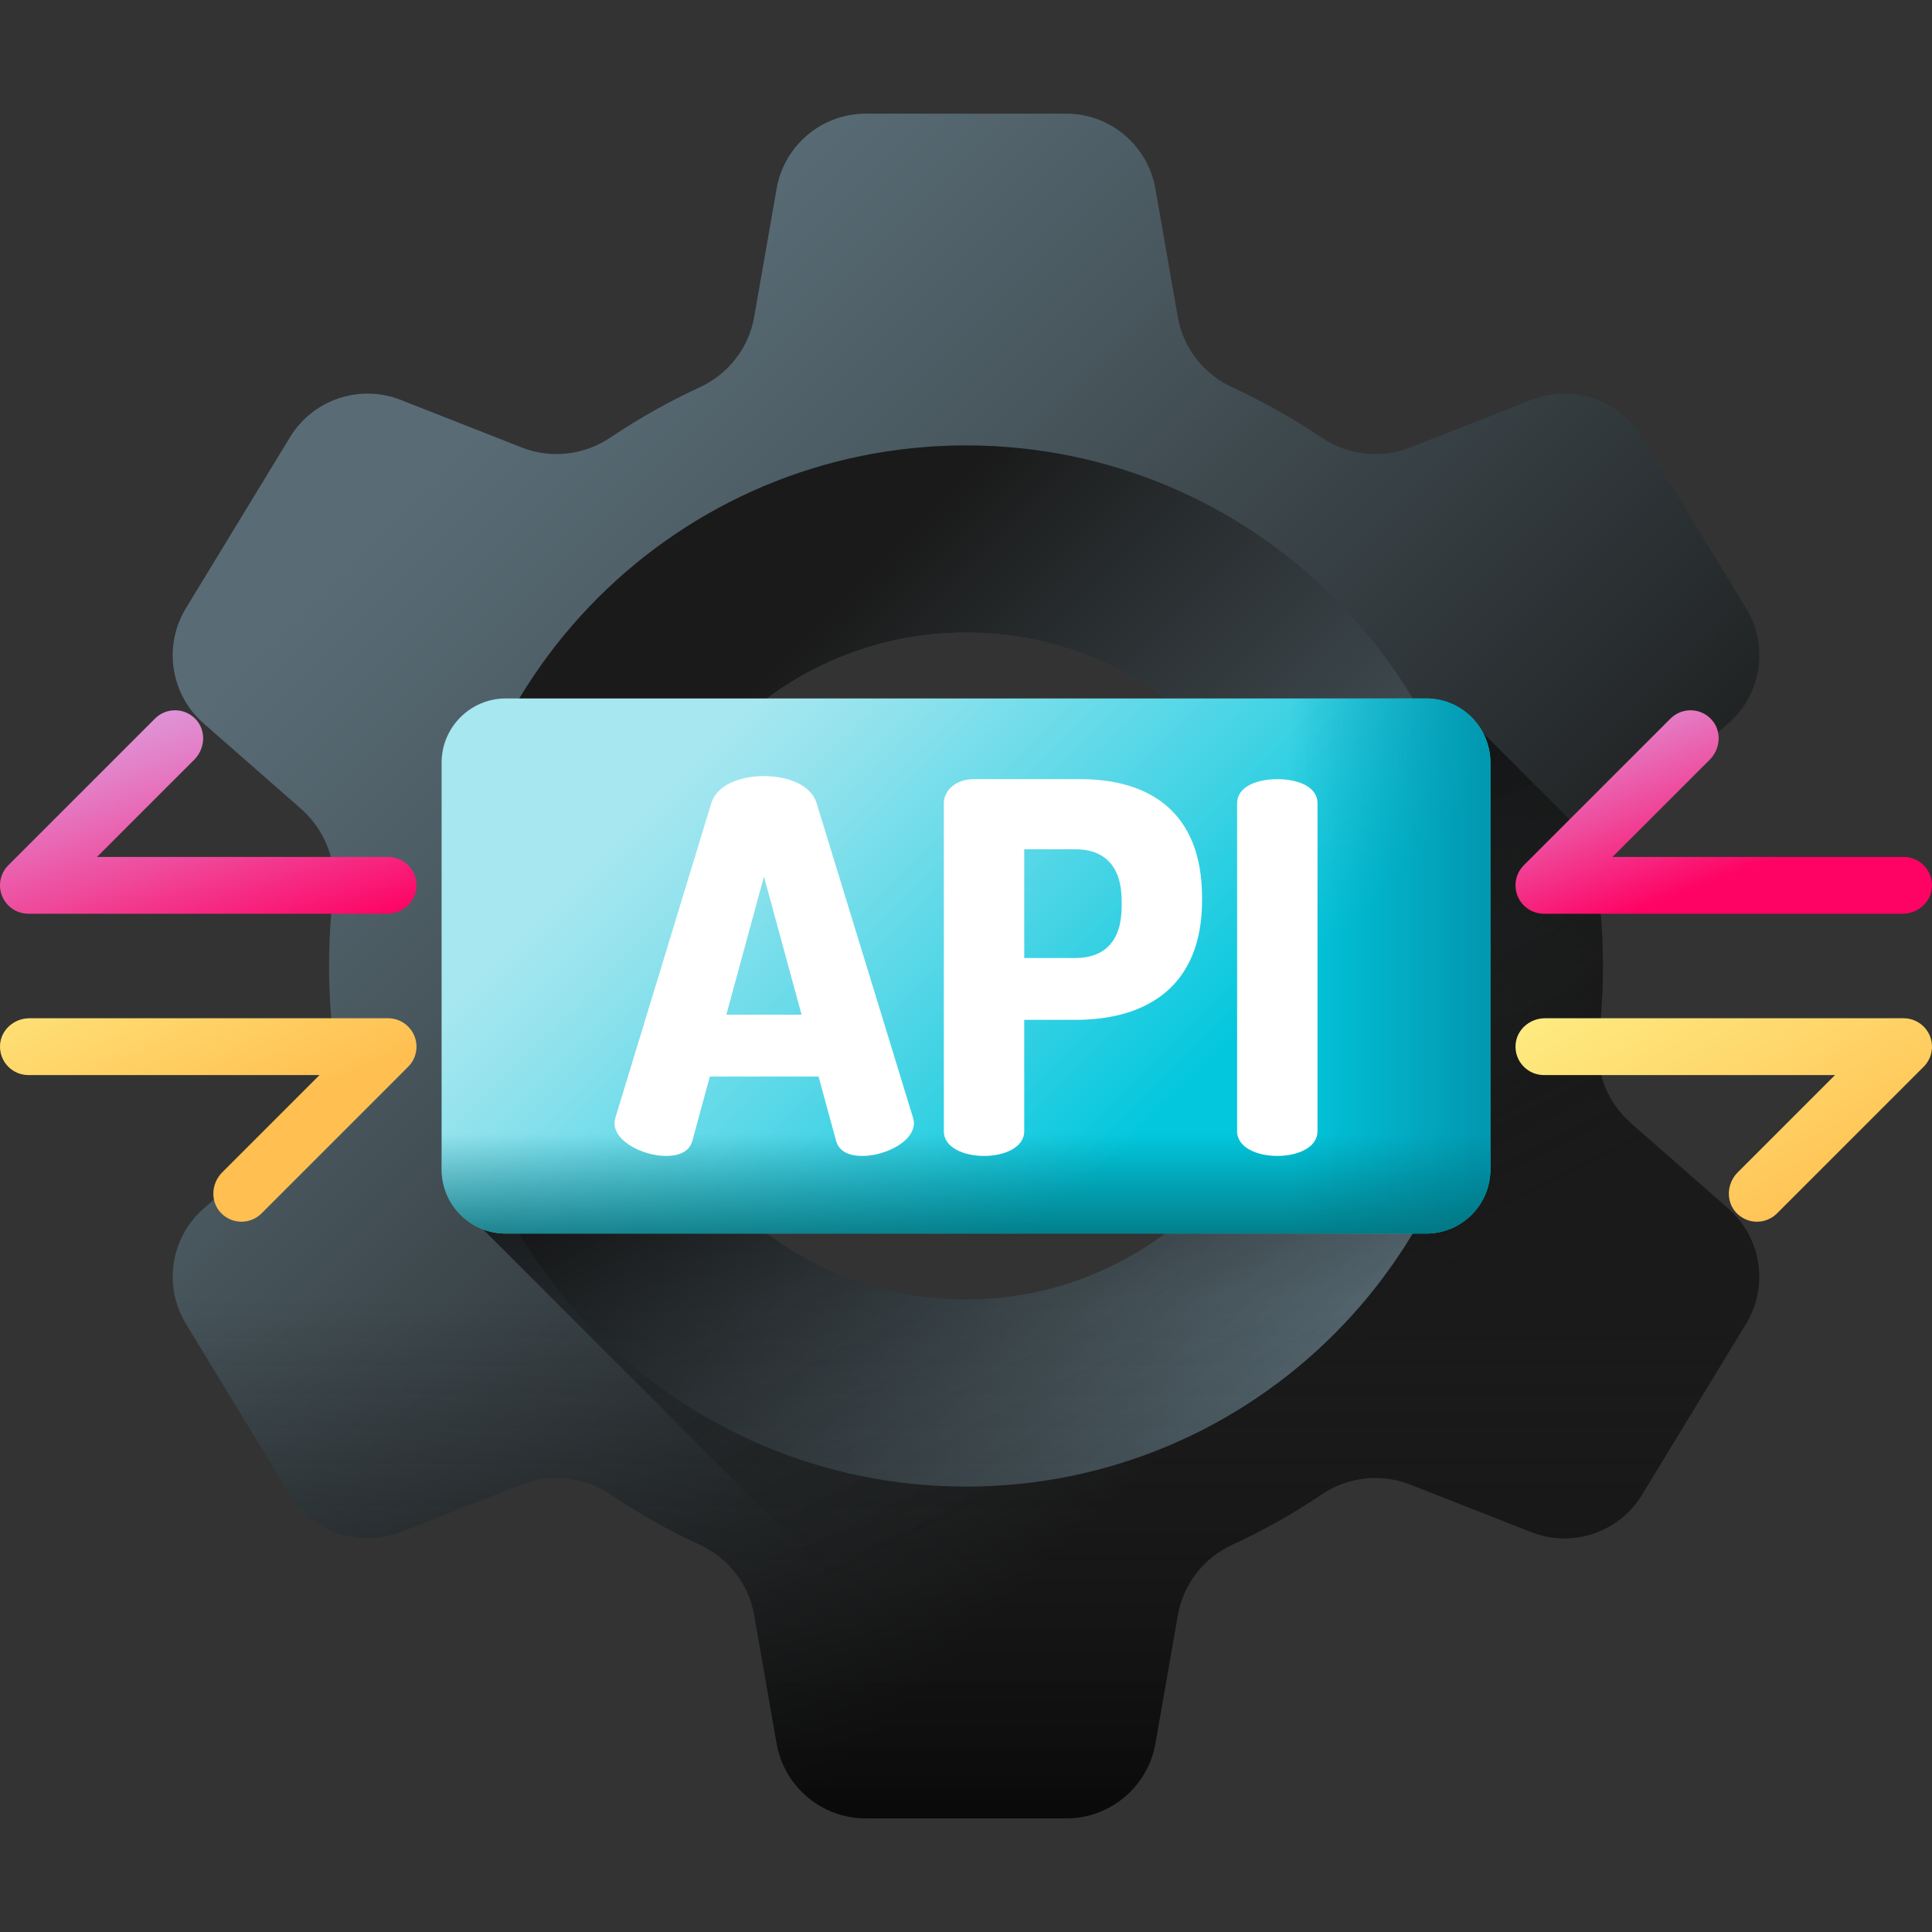
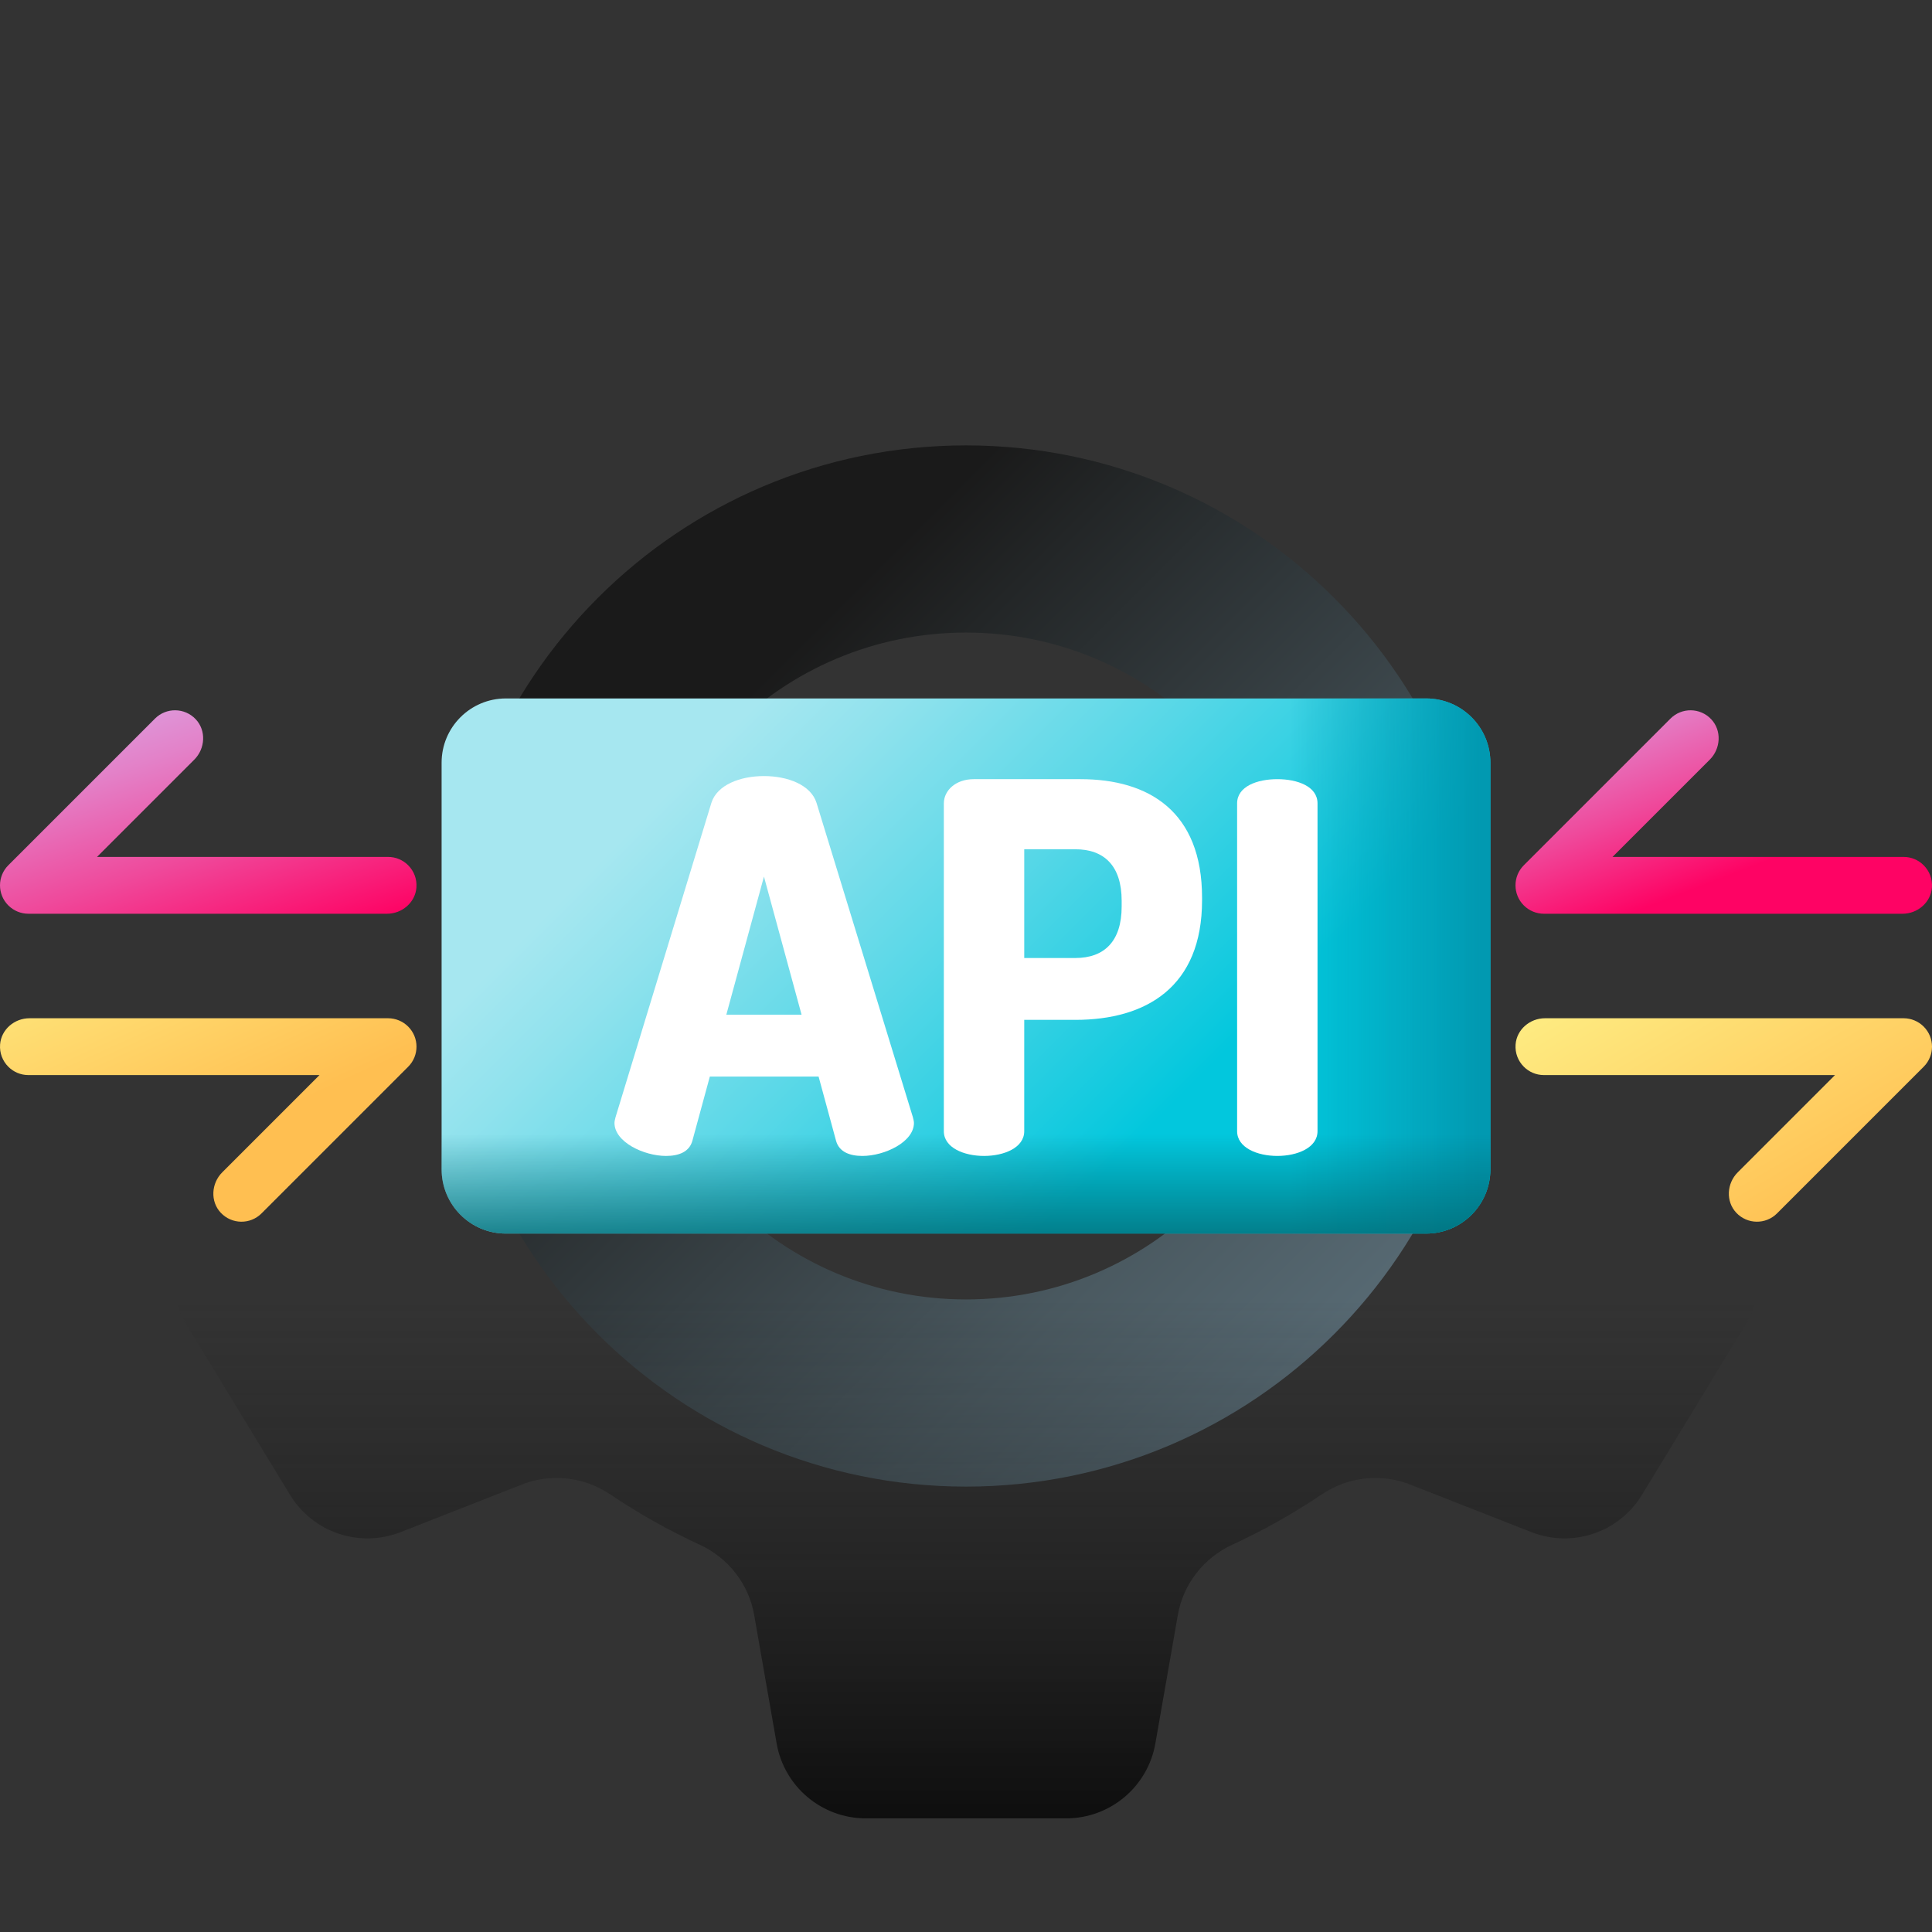
<svg xmlns="http://www.w3.org/2000/svg" xmlns:xlink="http://www.w3.org/1999/xlink" id="Capa_1" enable-background="new 0 0 510 510" height="512" viewBox="0 0 510 510" width="512">
  <rect x="0" y="0" width="510" height="510" fill="#333333" stroke="none" />
  <linearGradient id="lg1">
    <stop offset="0" stop-color="#596c76" />
    <stop offset=".284" stop-color="#4a5960" />
    <stop offset=".875" stop-color="#232627" />
    <stop offset="1" stop-color="#1a1a1a" />
  </linearGradient>
  <linearGradient id="SVGID_1_" gradientUnits="userSpaceOnUse" x1="118.903" x2="345.282" xlink:href="#lg1" y1="118.906" y2="345.285" />
  <linearGradient id="SVGID_00000129196888563907690240000004713781570667436727_" gradientUnits="userSpaceOnUse" x1="361.036" x2="190.161" xlink:href="#lg1" y1="361.037" y2="190.163" />
  <linearGradient id="lg2">
    <stop offset="0" stop-color="#1a1a1a" stop-opacity="0" />
    <stop offset=".426" stop-color="#121212" stop-opacity=".426" />
    <stop offset="1" />
  </linearGradient>
  <linearGradient id="SVGID_00000080905397977953530340000015981800513147067780_" gradientUnits="userSpaceOnUse" x1="255" x2="255" xlink:href="#lg2" y1="342.993" y2="510.54" />
  <linearGradient id="SVGID_00000121968021318628067400000004152794972395831720_" gradientUnits="userSpaceOnUse" x1="323.776" x2="239.109" xlink:href="#lg2" y1="375.244" y2="203.911" />
  <linearGradient id="SVGID_00000088113212135786570230000011590314852394888115_" gradientUnits="userSpaceOnUse" x1="192.686" x2="300.515" y1="192.686" y2="300.515">
    <stop offset="0" stop-color="#a6e7f0" />
    <stop offset=".171" stop-color="#90e2ed" />
    <stop offset=".529" stop-color="#56d7e7" />
    <stop offset="1" stop-color="#02c7dd" />
  </linearGradient>
  <linearGradient id="SVGID_00000028297567654564530850000005792236522908397955_" gradientTransform="matrix(0 -1 1 0 13.412 -411.412)" gradientUnits="userSpaceOnUse" x1="-666.412" x2="-666.412" y1="326.983" y2="377.531">
    <stop offset="0" stop-color="#0199b1" stop-opacity="0" />
    <stop offset="1" stop-color="#0199b1" />
  </linearGradient>
  <linearGradient id="SVGID_00000121246893755588919730000015936560965362966163_" gradientUnits="userSpaceOnUse" x1="255" x2="255" y1="299.371" y2="333.344">
    <stop offset="0" stop-color="#016a74" stop-opacity="0" />
    <stop offset="1" stop-color="#016a74" />
  </linearGradient>
  <linearGradient id="lg3">
    <stop offset="0" stop-color="#d9b1ee" />
    <stop offset=".123" stop-color="#dba3e3" />
    <stop offset=".351" stop-color="#e381c8" />
    <stop offset=".659" stop-color="#ef499b" />
    <stop offset="1" stop-color="#fe0364" />
  </linearGradient>
  <linearGradient id="SVGID_00000145745434616651545120000001162035791564009616_" gradientUnits="userSpaceOnUse" x1="34.22" x2="61.887" xlink:href="#lg3" y1="169.449" y2="255.116" />
  <linearGradient id="lg4">
    <stop offset="0" stop-color="#fef48b" />
    <stop offset="1" stop-color="#ffbf51" />
  </linearGradient>
  <linearGradient id="SVGID_00000137130626014311508240000015417775709817251489_" gradientUnits="userSpaceOnUse" x1="30.238" x2="64.572" xlink:href="#lg4" y1="221.54" y2="297.54" />
  <linearGradient id="SVGID_00000088097019524937462300000007537552507638136484_" gradientUnits="userSpaceOnUse" x1="429.833" x2="482.833" xlink:href="#lg4" y1="233.509" y2="323.509" />
  <linearGradient id="SVGID_00000060719166931709284570000000730009606538340994_" gradientUnits="userSpaceOnUse" x1="428.343" x2="454.343" xlink:href="#lg3" y1="164.6" y2="231.934" />
  <g>
    <g>
      <g>
-         <path d="m456.272 319.062-25.727-22.562c-6.237-5.478-9.509-13.668-8.551-21.93.741-6.418 1.139-12.944 1.139-19.561s-.398-13.161-1.139-19.579c-.958-8.262 2.314-16.434 8.551-21.93l25.726-22.562c8.732-7.647 10.684-20.483 4.646-30.39l-27.498-45.179c-6.056-9.907-18.35-14.047-29.161-9.817l-32.054 12.601c-7.756 3.037-16.488 1.971-23.394-2.694-7.43-4.99-15.295-9.419-23.502-13.216-7.539-3.471-12.963-10.359-14.391-18.549l-5.93-33.916c-2.006-11.426-11.931-19.778-23.538-19.778h-52.899c-11.607 0-21.532 8.352-23.539 19.778l-5.93 33.916c-1.428 8.19-6.852 15.078-14.391 18.549-8.208 3.797-16.072 8.226-23.502 13.216-6.906 4.664-15.638 5.731-23.394 2.694l-32.054-12.601c-10.811-4.23-23.105-.09-29.161 9.817l-27.498 45.179c-6.038 9.907-4.086 22.743 4.646 30.39l25.728 22.562c6.237 5.496 9.509 13.668 8.551 21.93-.741 6.418-1.139 12.963-1.139 19.579s.398 13.143 1.139 19.561c.958 8.262-2.314 16.452-8.551 21.93l-25.726 22.562c-8.732 7.665-10.684 20.483-4.646 30.391l27.498 45.179c6.056 9.925 18.35 14.047 29.161 9.817l32.054-12.583c7.756-3.055 16.488-1.989 23.394 2.676 7.43 5.008 15.295 9.437 23.502 13.216 7.539 3.471 12.963 10.377 14.391 18.567l5.93 33.898c2.006 11.443 11.931 19.777 23.538 19.777h52.899c11.607 0 21.532-8.334 23.539-19.778l5.93-33.898c1.428-8.19 6.852-15.096 14.391-18.567 8.208-3.778 16.072-8.208 23.502-13.216 6.906-4.664 15.638-5.731 23.394-2.676l32.054 12.583c10.811 4.23 23.105.108 29.161-9.817l27.498-45.179c6.037-9.906 4.084-22.724-4.647-30.39zm-201.272 23.955c-48.614 0-88.026-39.412-88.026-88.008 0-48.614 39.412-88.026 88.026-88.026s88.026 39.412 88.026 88.026c0 48.596-39.412 88.008-88.026 88.008z" fill="url(#SVGID_1_)" />
        <path d="m255 117.574c-75.895 0-137.435 61.522-137.435 137.435 0 75.895 61.54 137.417 137.435 137.417s137.435-61.522 137.435-137.417c0-75.913-61.54-137.435-137.435-137.435zm0 225.443c-48.614 0-88.026-39.412-88.026-88.008 0-48.614 39.412-88.026 88.026-88.026s88.026 39.412 88.026 88.026c0 48.596-39.412 88.008-88.026 88.008z" fill="url(#SVGID_00000129196888563907690240000004713781570667436727_)" />
      </g>
      <path d="m343.026 255.009c0 48.596-39.412 88.008-88.026 88.008s-88.026-39.412-88.026-88.008c0-2.847.147-5.659.412-8.437h-80.291c-.141 2.797-.228 5.609-.228 8.437 0 6.617.398 13.143 1.139 19.561.958 8.262-2.314 16.452-8.551 21.93l-25.726 22.562c-8.732 7.665-10.684 20.483-4.646 30.391l27.498 45.179c6.056 9.925 18.35 14.047 29.161 9.817l32.054-12.583c7.756-3.055 16.488-1.989 23.394 2.676 7.43 5.008 15.295 9.437 23.502 13.216 7.539 3.471 12.963 10.377 14.391 18.567l5.93 33.898c2.006 11.443 11.931 19.777 23.538 19.777h52.899c11.607 0 21.532-8.334 23.539-19.778l5.93-33.898c1.428-8.19 6.852-15.096 14.391-18.567 8.208-3.778 16.072-8.208 23.502-13.216 6.906-4.664 15.638-5.731 23.394-2.676l32.054 12.583c10.811 4.23 23.105.108 29.161-9.817l27.498-45.179c6.038-9.907 4.086-22.725-4.646-30.391l-25.728-22.561c-6.237-5.478-9.509-13.668-8.551-21.93.741-6.418 1.139-12.944 1.139-19.561 0-2.828-.087-5.639-.228-8.437h-80.291c.264 2.778.412 5.59.412 8.437z" fill="url(#SVGID_00000080905397977953530340000015981800513147067780_)" />
    </g>
-     <path d="m310.918 426.324c1.428-8.19 6.852-15.096 14.391-18.567 8.208-3.778 16.072-8.208 23.503-13.216 6.906-4.664 15.638-5.731 23.394-2.676l32.054 12.583c10.811 4.23 23.105.108 29.161-9.817l27.498-45.179c6.038-9.907 4.086-22.725-4.646-30.391l-25.728-22.561c-6.237-5.478-9.509-13.668-8.551-21.93.741-6.418 1.139-12.945 1.139-19.561 0-6.617-.398-13.161-1.139-19.579-.413-3.558-.036-7.098 1.019-10.416l-34.013-34.014-54.404 26.384c5.403 11.409 8.43 24.163 8.43 37.625 0 48.596-39.412 88.008-88.026 88.008-34.523 0-64.4-19.879-78.823-48.806l-53.177 25.789 159.934 159.934c10.957-.677 20.134-8.76 22.054-19.712z" fill="url(#SVGID_00000121968021318628067400000004152794972395831720_)" />
    <g>
      <g>
        <path d="m376.46 325.63h-242.92c-9.371 0-16.968-7.597-16.968-16.968v-107.323c0-9.371 7.597-16.968 16.968-16.968h242.92c9.371 0 16.968 7.597 16.968 16.968v107.323c.001 9.371-7.596 16.968-16.968 16.968z" fill="url(#SVGID_00000088113212135786570230000011590314852394888115_)" />
        <g>
          <path d="m250.778 325.63h125.682c9.371 0 16.968-7.597 16.968-16.969v-107.322c0-9.371-7.597-16.968-16.968-16.968h-125.682z" fill="url(#SVGID_00000028297567654564530850000005792236522908397955_)" />
        </g>
      </g>
-       <path d="m116.571 255v53.661c0 9.371 7.597 16.968 16.969 16.968h242.92c9.371 0 16.968-7.597 16.968-16.968v-53.661z" fill="url(#SVGID_00000121246893755588919730000015936560965362966163_)" />
+       <path d="m116.571 255v53.661c0 9.371 7.597 16.968 16.969 16.968h242.92c9.371 0 16.968-7.597 16.968-16.968v-53.661" fill="url(#SVGID_00000121246893755588919730000015936560965362966163_)" />
    </g>
    <g fill="#fff">
      <path d="m162.208 296.43c0-.408.136-.953.272-1.497l25.307-82.995c1.497-4.762 7.619-7.075 13.878-7.075s12.381 2.313 13.878 7.075l25.443 82.995c.136.544.272 1.089.272 1.497 0 5.034-7.755 8.708-13.606 8.708-3.402 0-6.123-1.089-6.939-3.946l-4.626-17.007h-28.708l-4.626 17.007c-.816 2.857-3.538 3.946-6.939 3.946-5.851-.001-13.606-3.675-13.606-8.708zm49.389-28.573-9.932-36.463-9.932 36.463z" />
      <path d="m249.15 212.074c0-3.402 3.129-6.395 7.891-6.395h28.164c17.959 0 32.109 8.436 32.109 31.293v.681c0 22.857-14.694 31.565-33.47 31.565h-13.47v29.389c0 4.354-5.306 6.531-10.612 6.531s-10.613-2.177-10.613-6.531v-86.533zm21.225 12.109v28.708h13.47c7.619 0 12.245-4.354 12.245-13.606v-1.497c0-9.251-4.626-13.605-12.245-13.605z" />
      <path d="m326.567 212.074c0-4.49 5.306-6.395 10.613-6.395 5.306 0 10.612 1.905 10.612 6.395v86.532c0 4.354-5.306 6.531-10.612 6.531s-10.613-2.177-10.613-6.531z" />
    </g>
    <g>
      <path d="m109.924 234.278c-.294 3.962-3.789 6.929-7.762 6.929h-94.655c-1.992 0-3.903-.791-5.311-2.2-2.927-2.927-2.927-7.673 0-10.6l38.71-38.71c2.974-2.984 7.847-2.929 10.761.166 2.816 2.991 2.521 7.762-.383 10.666l-25.678 25.678h76.84c2.07 0 3.95.84 5.3 2.2 1.483 1.474 2.348 3.578 2.178 5.871z" fill="url(#SVGID_00000145745434616651545120000001162035791564009616_)" />
      <path d="m.021 275.722c.294-3.962 3.789-6.929 7.762-6.929h94.656c1.992 0 3.903.791 5.311 2.2 2.927 2.927 2.927 7.673 0 10.6l-38.71 38.71c-2.974 2.984-7.847 2.929-10.761-.166-2.816-2.991-2.521-7.762.383-10.666l25.678-25.678h-76.84c-2.07 0-3.95-.84-5.3-2.2-1.484-1.474-2.349-3.578-2.179-5.871z" fill="url(#SVGID_00000137130626014311508240000015417775709817251489_)" />
    </g>
    <g>
      <path d="m407.838 268.792h94.656c1.992 0 3.903.791 5.311 2.2 2.927 2.927 2.927 7.673 0 10.6l-38.71 38.71c-2.974 2.984-7.847 2.929-10.761-.166-2.816-2.991-2.521-7.762.383-10.666l25.678-25.678h-76.84c-2.07 0-3.95-.84-5.3-2.2-1.484-1.473-2.349-3.577-2.179-5.871.294-3.961 3.789-6.929 7.762-6.929z" fill="url(#SVGID_00000088097019524937462300000007537552507638136484_)" />
      <path d="m502.217 241.208h-94.656c-1.992 0-3.903-.791-5.311-2.2-2.927-2.927-2.927-7.673 0-10.6l38.71-38.71c2.974-2.984 7.847-2.929 10.761.166 2.816 2.991 2.521 7.762-.383 10.666l-25.678 25.678h76.84c2.07 0 3.95.84 5.3 2.2 1.484 1.473 2.349 3.577 2.179 5.871-.294 3.961-3.79 6.929-7.762 6.929z" fill="url(#SVGID_00000060719166931709284570000000730009606538340994_)" />
    </g>
  </g>
</svg>